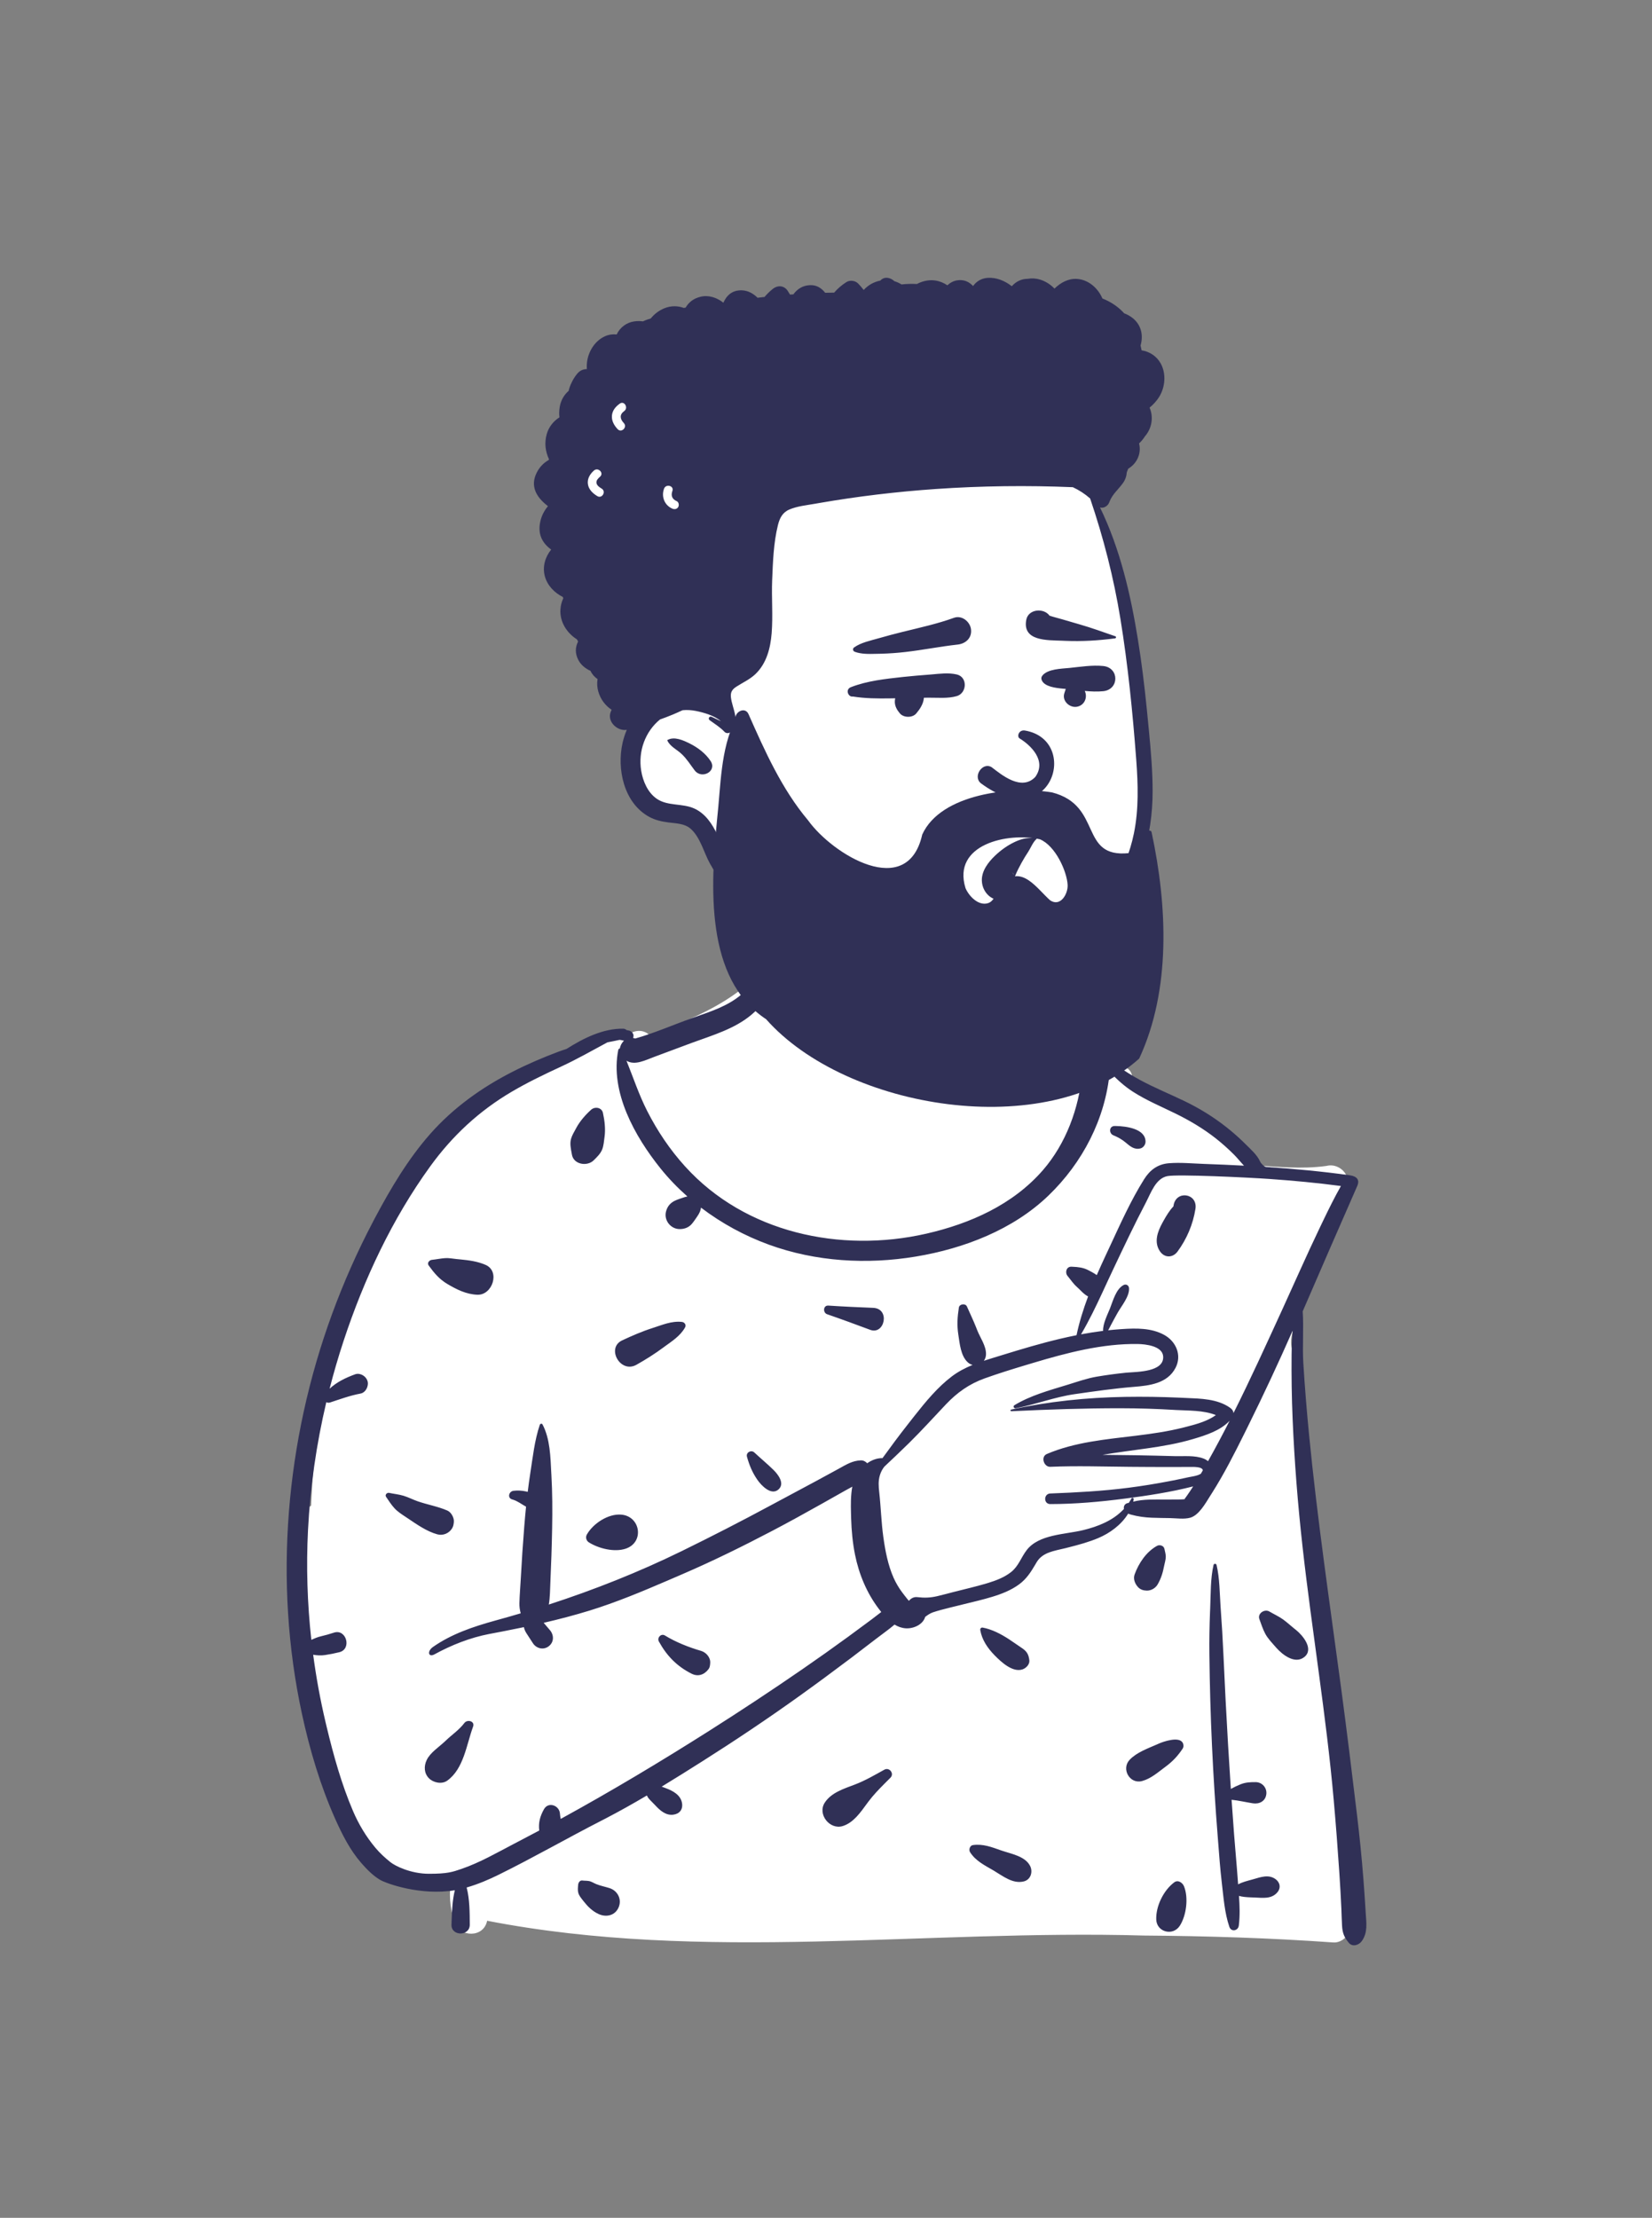
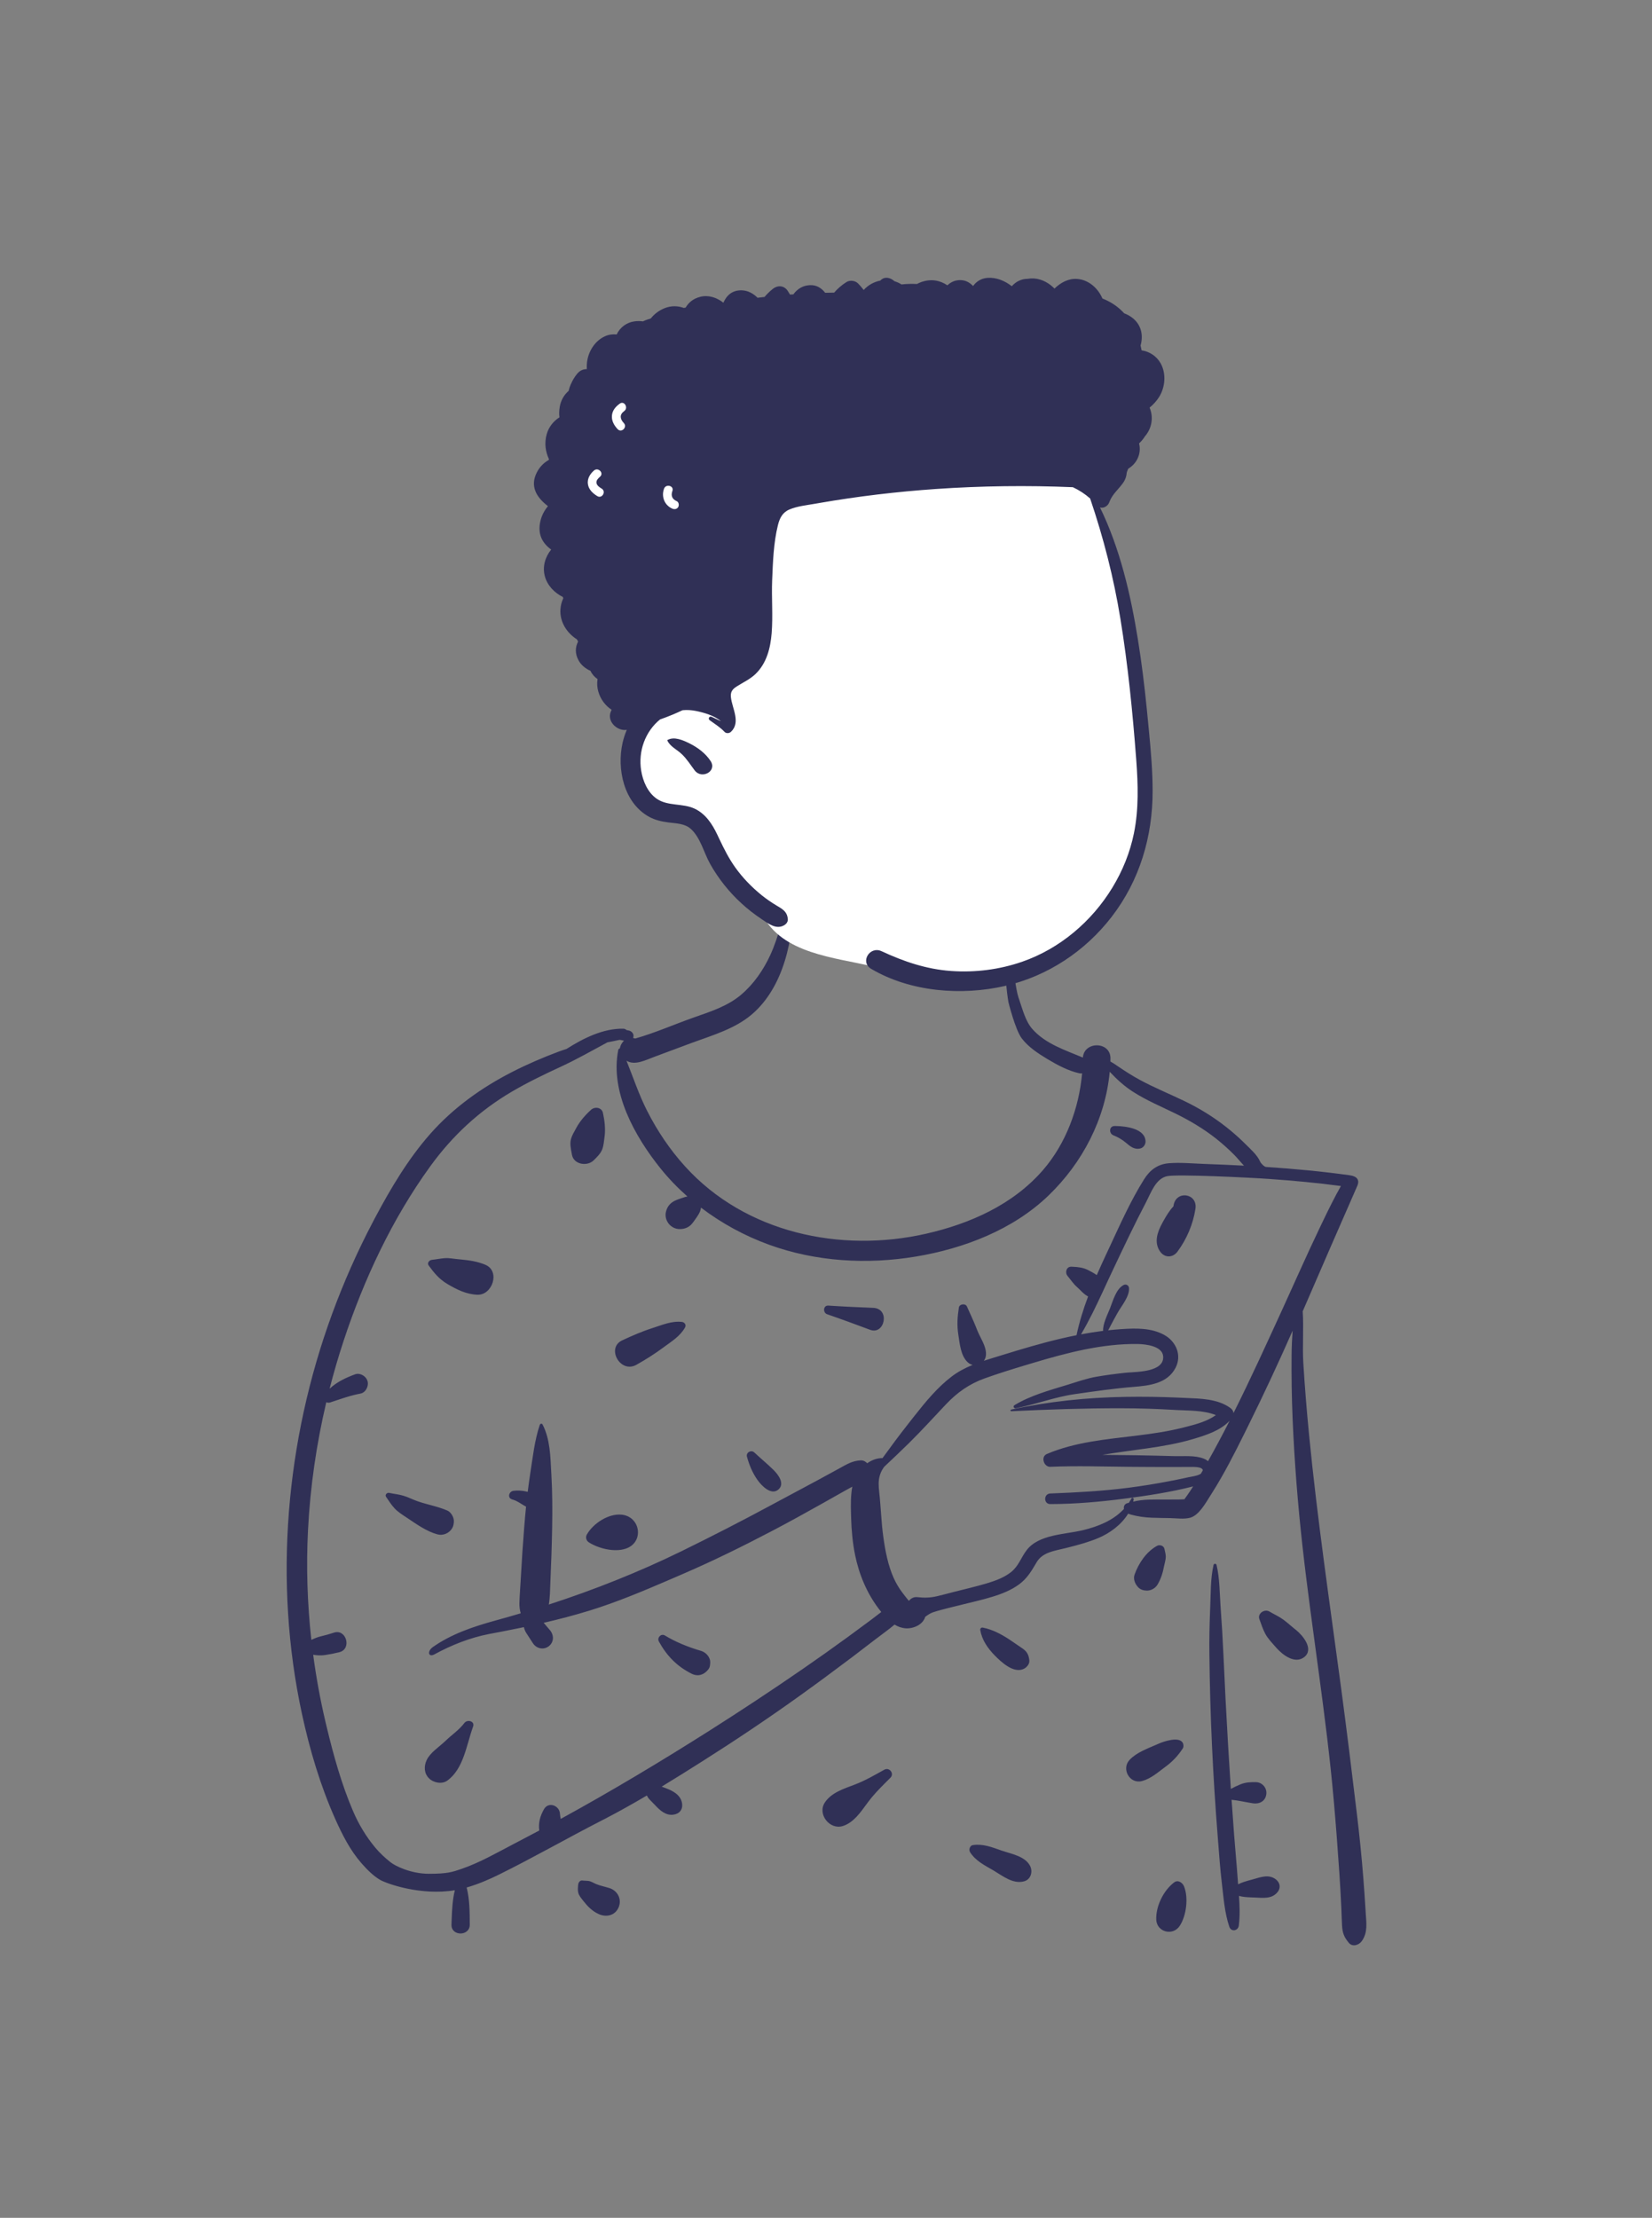
<svg xmlns="http://www.w3.org/2000/svg" width="149" height="200" viewBox="0 0 149 200" fill="none">
  <rect x="0" y="0" width="149" height="200" fill="#808080" stroke="none" />
-   <path fill-rule="evenodd" clip-rule="evenodd" d="M116.586 121.843C116.177 120.717 116.775 119.595 117.107 118.506C118.286 114.73 119.573 110.954 121.394 107.433C122.085 106.256 120.949 104.811 119.634 105.143C117.383 105.458 115.06 105.207 112.806 105.067C111.98 102.933 109.779 102.047 108.046 100.818C106.08 99.59 104.167 98.18 102.123 97.104C102.009 96.087 100.777 95.835 100.022 96.562C97.953 95.274 95.47 95.513 93.25 94.669C91.564 91.942 91.438 89.075 90.991 86.445C90.796 85.298 91.003 84.192 90.22 83.169C87.589 79.467 77.193 77.862 73.36 80.056C71.297 78.769 71.247 81.1 70.919 82.539C70.555 83.259 70.358 84.074 70.419 84.933C68.203 89.564 63.132 91.658 58.592 93.353C58.022 92.805 57.208 92.874 56.666 93.328C52.73 94.184 48.91 95.688 45.612 98.038C41.866 99.134 39.227 102.182 37.319 105.451C37.109 105.795 37.06 106.146 37.121 106.469C31.254 115.073 28.454 125.373 28.061 135.775C24.288 138.041 29.854 158.39 31.15 162.615C31.151 162.614 31.152 162.614 31.154 162.613C31.994 164.102 32.949 168.351 35.053 168.022C36.496 169.655 38.795 169.334 40.754 169.459C40.435 170.683 40.592 172.084 40.971 173.293C41.42 174.732 43.624 174.782 43.936 173.212C63.438 177.002 83.449 173.978 103.17 174.546C108.872 174.587 114.574 174.764 120.262 175.17C121.064 175.227 121.876 174.408 121.821 173.611C120.598 160.594 119.449 143.471 118.082 130.582C117.757 127.642 117.501 124.671 116.586 121.843Z" fill="white" />
  <path fill-rule="evenodd" clip-rule="evenodd" d="M71.241 80.859C71.297 80.706 71.525 80.727 71.53 80.898C71.619 84.558 70.709 89.03 67.781 91.503C66.278 92.772 64.291 93.353 62.467 94.02L62.261 94.096L59.038 95.297C58.182 95.616 57.26 96.106 56.505 95.656C57.116 97.172 57.629 98.729 58.373 100.19C59.3 102.009 60.42 103.674 61.791 105.187C67.222 111.183 75.817 113.012 83.531 111.255C87.503 110.35 91.368 108.635 94.078 105.508C96.137 103.132 97.32 99.941 97.599 96.794C97.518 96.807 97.432 96.807 97.344 96.787C96.368 96.574 95.383 96.051 94.525 95.538L94.442 95.488C93.615 94.991 92.754 94.421 92.161 93.647C91.572 92.879 90.954 90.375 90.954 90.375C90.786 89.433 90.628 87.559 90.655 86.607C90.657 86.517 91.056 86.464 91.098 86.558C91.466 87.366 91.585 89.14 91.869 89.981L91.927 90.148C92.23 91.027 92.49 92.095 93.118 92.805C94.299 94.138 96.08 94.702 97.669 95.371C97.783 93.864 100.188 93.899 100.157 95.47C100.156 95.555 100.152 95.64 100.149 95.725C100.339 95.829 100.521 95.948 100.691 96.064L100.858 96.177C101.488 96.605 102.122 97.013 102.793 97.376C104.091 98.08 105.465 98.638 106.794 99.277C108.14 99.923 109.398 100.693 110.573 101.615C111.125 102.048 111.654 102.509 112.156 102.998L112.292 103.133C112.77 103.609 113.391 104.141 113.664 104.766C113.723 104.904 114.024 105.225 114.187 105.235C116.714 105.401 119.236 105.635 121.747 105.986C122.397 106.077 122.654 106.412 122.414 106.954C121.588 108.817 118.355 116.256 117.495 118.253C117.596 119.719 117.46 121.446 117.551 122.913C117.683 125.054 117.856 127.194 118.064 129.329C118.807 136.966 119.934 144.566 120.952 152.169C121.462 155.974 121.927 159.785 122.385 163.597C122.617 165.524 122.814 167.451 122.965 169.386C123.028 170.192 123.085 170.999 123.135 171.806L123.179 172.522C123.239 173.422 123.377 174.282 122.819 175.056C122.567 175.406 121.99 175.604 121.657 175.206C121.24 174.704 121.085 174.33 121.045 173.672C121.014 173.169 121.007 172.663 120.984 172.159C120.935 171.066 120.872 169.974 120.799 168.882C120.654 166.7 120.488 164.519 120.294 162.34C119.62 154.701 118.336 147.119 117.483 139.5C117.052 135.658 116.747 131.809 116.585 127.946C116.504 126.017 116.475 124.088 116.493 122.158C116.501 121.436 116.535 120.718 116.585 120.002C115.305 122.909 113.961 125.788 112.555 128.629L112.222 129.301C111.33 131.096 110.415 132.898 109.345 134.591L109.161 134.88C108.727 135.567 108.135 136.651 107.343 136.868C106.793 137.019 106.119 136.913 105.554 136.902C104.993 136.892 104.432 136.889 103.872 136.866C103.243 136.841 102.644 136.759 102.036 136.595C101.936 136.567 101.84 136.538 101.753 136.5C101.141 137.502 100.102 138.265 99.039 138.709C98.187 139.066 97.295 139.309 96.401 139.535L96.085 139.615C95.127 139.854 94.031 139.967 93.491 140.893L93.365 141.108C92.963 141.79 92.578 142.39 91.912 142.88C91.197 143.407 90.349 143.738 89.504 143.996C88.639 144.261 87.754 144.462 86.875 144.679L86.636 144.739C86.056 144.884 85.471 145.017 84.895 145.175C84.649 145.243 84.399 145.312 84.157 145.395C83.875 145.492 83.67 145.643 83.447 145.808C83.246 146.509 82.39 146.888 81.686 146.84C81.317 146.814 80.985 146.689 80.683 146.505C80.157 146.953 79.577 147.355 79.04 147.771C78.288 148.353 77.533 148.93 76.774 149.503C75.209 150.683 73.632 151.847 72.039 152.989C69.211 155.015 66.322 156.948 63.383 158.81C62.158 159.586 60.925 160.361 59.679 161.117L59.812 161.167L60.076 161.267C60.699 161.5 61.393 161.875 61.514 162.603C61.61 163.18 61.288 163.577 60.718 163.648C60.042 163.732 59.515 163.253 59.094 162.796C58.908 162.595 58.7 162.408 58.521 162.201C58.449 162.116 58.393 162.019 58.344 161.916C57.115 162.641 55.872 163.341 54.61 163.996L54.294 164.159C51.165 165.759 48.119 167.514 44.963 169.069C44.139 169.475 43.136 169.914 42.089 170.213C42.367 171.29 42.363 172.472 42.37 173.564C42.376 174.629 40.685 174.624 40.721 173.564L40.738 173.053C40.769 172.192 40.819 171.298 41.023 170.461C37.94 170.972 34.861 169.861 34.287 169.527C33.654 169.159 33.08 168.57 32.602 168.024C31.579 166.854 30.869 165.451 30.239 164.041C28.89 161.02 27.934 157.79 27.235 154.561C24.658 142.654 25.767 129.91 29.951 118.496C30.996 115.645 32.23 112.856 33.645 110.168L33.82 109.835C35.232 107.177 36.8 104.53 38.793 102.267C40.868 99.911 43.428 98.079 46.216 96.657C47.576 95.963 48.976 95.361 50.406 94.828C50.636 94.742 50.867 94.666 51.099 94.592C52.59 93.641 54.4 92.732 56.209 92.767C56.333 92.77 56.432 92.817 56.506 92.887C56.594 92.902 56.681 92.921 56.768 92.946C56.961 93.002 57.165 93.214 57.137 93.431L57.128 93.503C57.123 93.538 57.116 93.572 57.105 93.606C57.17 93.616 57.233 93.631 57.296 93.652C59.027 93.163 60.731 92.414 62.421 91.811L62.806 91.675C64.222 91.179 65.674 90.693 66.835 89.711C67.99 88.734 68.858 87.468 69.486 86.1C70.259 84.415 70.606 82.59 71.241 80.859ZM105.912 169.746C106.256 169.492 106.661 169.787 106.789 170.103C107.211 171.14 107.002 172.751 106.409 173.667C105.793 174.617 104.32 174.242 104.285 173.091C104.248 171.892 104.944 170.467 105.912 169.746ZM109.454 141.124C109.485 140.99 109.694 140.991 109.725 141.124C110.011 142.341 110.004 143.651 110.088 144.898L110.098 145.036C110.198 146.411 110.283 147.79 110.343 149.167C110.462 151.878 110.603 154.588 110.761 157.297C110.84 158.64 110.924 159.983 111.014 161.325C111.296 161.168 111.585 161.03 111.886 160.909C112.336 160.727 112.774 160.706 113.258 160.711C113.847 160.717 114.291 161.235 114.212 161.812C114.128 162.442 113.574 162.711 112.999 162.621C112.363 162.521 111.724 162.367 111.081 162.303C111.153 163.341 111.227 164.379 111.306 165.416C111.409 166.789 111.545 168.16 111.64 169.534C111.649 169.665 111.659 169.796 111.669 169.928C112.052 169.729 112.459 169.626 112.92 169.501L113.04 169.467C113.71 169.275 114.426 169.009 115.046 169.459C115.462 169.762 115.546 170.26 115.201 170.659C114.677 171.266 113.903 171.148 113.18 171.117L112.791 171.103C112.425 171.088 112.087 171.065 111.748 170.972C111.811 171.867 111.843 172.766 111.733 173.648C111.674 174.124 111.047 174.249 110.881 173.763C110.448 172.492 110.358 171.122 110.199 169.791C110.051 168.548 109.961 167.296 109.864 166.048L109.835 165.673C109.616 162.927 109.441 160.179 109.314 157.426C109.186 154.674 109.11 151.922 109.079 149.167C109.065 147.917 109.086 146.662 109.135 145.411L109.151 145.036C109.207 143.75 109.167 142.385 109.454 141.124ZM52.148 169.95C52.165 169.774 52.305 169.555 52.515 169.582C52.708 169.608 52.906 169.595 53.097 169.627C53.349 169.669 53.552 169.818 53.786 169.911C54.166 170.064 54.581 170.143 54.972 170.267C55.705 170.501 56.104 171.272 55.801 171.993C55.482 172.751 54.68 172.923 53.987 172.605C53.441 172.354 53.033 171.954 52.666 171.49L52.562 171.358C52.404 171.159 52.224 170.937 52.158 170.696C52.093 170.461 52.125 170.188 52.148 169.95ZM87.75 166.388C88.663 166.259 89.443 166.571 90.287 166.866L90.356 166.889C91.216 167.186 92.469 167.392 92.91 168.272C93.176 168.803 92.969 169.507 92.344 169.664C91.353 169.912 90.465 169.188 89.646 168.701L89.603 168.675C88.812 168.212 87.996 167.822 87.491 167.024C87.357 166.811 87.474 166.427 87.75 166.388ZM55.888 93.773C55.522 93.855 55.157 93.927 54.791 93.996C53.402 94.742 52.053 95.515 50.618 96.179C49.096 96.883 47.58 97.611 46.134 98.463C43.213 100.184 40.805 102.422 38.815 105.166C35.378 109.905 32.821 115.37 30.991 120.916C30.521 122.34 30.1 123.781 29.728 125.233C30.386 124.625 31.165 124.251 32.039 123.93C32.409 123.794 32.87 124.024 33.058 124.345C33.142 124.488 33.19 124.631 33.181 124.8C33.162 125.173 32.919 125.596 32.519 125.671C31.585 125.843 30.678 126.177 29.778 126.472C29.641 126.517 29.524 126.5 29.43 126.448C28.537 130.233 27.978 134.097 27.78 137.984C27.613 141.275 27.716 144.592 28.08 147.878C28.36 147.752 28.634 147.634 28.941 147.562C29.339 147.47 29.731 147.357 30.119 147.23C31.24 146.862 31.751 148.713 30.606 148.995C30.18 149.1 29.75 149.187 29.316 149.251C28.938 149.307 28.603 149.282 28.246 149.224C28.518 151.274 28.891 153.309 29.365 155.316L29.47 155.755C30.086 158.317 30.805 160.904 31.843 163.326C32.353 164.514 33.027 165.642 33.86 166.633C34.27 167.12 34.724 167.537 35.219 167.933C35.631 168.262 37.033 168.976 38.693 168.976C40.353 168.976 40.803 168.819 41.64 168.531C43.297 167.961 44.869 167.05 46.423 166.239L46.583 166.156C47.27 165.8 47.955 165.44 48.637 165.075C48.551 164.379 48.702 163.795 49.064 163.152C49.456 162.456 50.427 162.803 50.499 163.514L50.502 163.541C50.513 163.701 50.539 163.865 50.573 164.028C55.136 161.527 59.603 158.851 63.998 156.063C66.83 154.267 69.631 152.417 72.391 150.514C73.771 149.562 75.139 148.593 76.493 147.605C77.203 147.088 77.909 146.566 78.612 146.04C78.904 145.821 79.192 145.591 79.485 145.371C79.414 145.281 79.344 145.192 79.277 145.104C78.181 143.669 77.47 141.958 77.116 140.193C76.903 139.129 76.799 138.023 76.767 136.937L76.754 136.465C76.732 135.67 76.727 134.837 76.873 134.067C76.674 134.177 76.47 134.284 76.267 134.399C75.538 134.812 74.809 135.224 74.078 135.634C72.616 136.454 71.149 137.266 69.663 138.045C67.009 139.435 64.33 140.758 61.578 141.944L60.239 142.522C57.914 143.522 55.571 144.503 53.155 145.247C51.792 145.666 50.419 146.024 49.036 146.344L49.595 147C49.975 147.444 49.981 148.081 49.497 148.455C49.02 148.823 48.381 148.669 48.064 148.182L47.486 147.292C47.362 147.101 47.292 146.923 47.252 146.735C46.615 146.869 45.977 146.996 45.337 147.121L44.126 147.351C42.398 147.685 40.722 148.346 39.178 149.192C38.641 149.485 38.491 148.914 39.06 148.516C40.724 147.353 42.664 146.695 44.667 146.142L44.765 146.115C45.5 145.914 46.233 145.704 46.965 145.487C46.884 145.195 46.838 144.893 46.847 144.56C46.868 143.817 46.933 143.073 46.973 142.331C47.055 140.774 47.161 139.223 47.285 137.669C47.332 137.071 47.385 136.47 47.446 135.871C47.054 135.66 46.715 135.38 46.278 135.243L46.204 135.222C45.736 135.095 45.894 134.492 46.31 134.44C46.686 134.394 47.061 134.416 47.432 134.495C47.489 134.508 47.544 134.522 47.596 134.537C47.664 133.982 47.74 133.428 47.825 132.877C48.053 131.421 48.214 129.887 48.687 128.488C48.722 128.385 48.876 128.348 48.933 128.456C49.621 129.767 49.645 131.374 49.722 132.832L49.732 133.006C49.823 134.598 49.829 136.204 49.799 137.798C49.769 139.44 49.713 141.079 49.639 142.719C49.609 143.38 49.611 144.066 49.498 144.698C53.594 143.366 57.618 141.771 61.474 139.883C64.195 138.551 66.892 137.166 69.558 135.729C70.894 135.009 72.236 134.301 73.571 133.579C74.038 133.325 74.506 133.071 74.973 132.817L75.673 132.435C76.328 132.077 76.875 131.721 77.639 131.696C77.867 131.688 78.07 131.795 78.215 131.956C78.626 131.665 79.1 131.487 79.597 131.491C80.347 130.456 81.107 129.429 81.898 128.425L82.482 127.681C83.494 126.398 84.565 125.096 85.854 124.119C86.43 123.684 87.063 123.357 87.723 123.087C87.567 123.049 87.415 122.973 87.28 122.847C86.649 122.262 86.562 121.175 86.435 120.359C86.302 119.513 86.353 118.756 86.484 117.913C86.535 117.584 87.078 117.516 87.21 117.817C87.49 118.452 87.785 119.061 88.04 119.703L88.114 119.896C88.387 120.619 88.968 121.379 88.93 122.164C88.919 122.379 88.847 122.566 88.736 122.716C89.29 122.532 89.853 122.368 90.406 122.196C92.147 121.658 93.896 121.135 95.672 120.717C96.144 120.606 96.619 120.503 97.096 120.408C97.346 119.222 97.71 118.057 98.139 116.913C97.733 116.704 97.47 116.355 97.12 116.045C96.792 115.754 96.567 115.4 96.288 115.066C96.033 114.762 96.176 114.213 96.633 114.23L96.763 114.236C97.236 114.258 97.695 114.307 98.125 114.528L98.278 114.607C98.488 114.716 98.717 114.841 98.922 114.988C99.189 114.373 99.467 113.763 99.749 113.159L100.114 112.379C101.059 110.347 102.002 108.238 103.19 106.347C103.718 105.506 104.42 104.98 105.428 104.9C106.467 104.816 107.546 104.924 108.586 104.961C109.792 105.004 110.997 105.055 112.201 105.119C111.892 104.795 111.611 104.435 111.301 104.125C110.786 103.61 110.243 103.122 109.671 102.671C108.54 101.779 107.296 101.043 106.004 100.41C104.712 99.777 103.383 99.224 102.17 98.442C101.402 97.947 100.716 97.324 100.09 96.65C99.696 100.901 97.644 104.851 94.561 107.819C91.359 110.901 86.933 112.595 82.604 113.315C78.188 114.05 73.58 113.78 69.356 112.245C67.177 111.453 65.088 110.322 63.225 108.903C63.205 109.026 63.18 109.148 63.132 109.263C63.067 109.417 62.988 109.548 62.896 109.684L62.734 109.921C62.632 110.071 62.527 110.219 62.411 110.357C62.13 110.693 61.731 110.84 61.301 110.838C60.478 110.835 59.855 110.028 60.076 109.23C60.216 108.729 60.513 108.427 60.978 108.23C61.125 108.168 61.275 108.116 61.425 108.065L61.538 108.027C61.691 107.974 61.842 107.925 61.998 107.896C61.116 107.117 60.298 106.27 59.565 105.356C57.266 102.49 54.998 98.475 55.767 94.669C55.78 94.603 55.839 94.562 55.903 94.551C55.947 94.284 56.089 94.026 56.284 93.852C56.153 93.817 56.021 93.791 55.888 93.773ZM79.759 159.591C80.214 159.337 80.684 159.939 80.314 160.311L79.762 160.864C79.249 161.379 78.75 161.9 78.311 162.487L78.205 162.631C77.612 163.437 76.981 164.371 76.01 164.672C74.836 165.037 73.708 163.606 74.388 162.561C74.982 161.648 76.125 161.304 77.111 160.926C78.044 160.569 78.886 160.075 79.759 159.591ZM41.887 155.376C42.154 155.026 42.852 155.211 42.669 155.706C42.075 157.316 41.833 159.511 40.334 160.58C39.851 160.925 39.091 160.767 38.693 160.369C38.241 159.916 38.222 159.279 38.481 158.727C38.797 158.053 39.573 157.564 40.117 157.051L40.166 157.005C40.751 156.436 41.384 156.034 41.887 155.376ZM104.535 157.229C105.012 157.023 106.257 156.623 106.625 157.096C106.643 157.114 106.657 157.133 106.669 157.154C106.76 157.311 106.773 157.533 106.669 157.689C106.24 158.335 105.792 158.817 105.181 159.277L105.113 159.328C104.448 159.817 103.823 160.391 103.012 160.612C101.889 160.918 101.104 159.511 101.893 158.69C102.529 158.028 103.499 157.684 104.341 157.315L104.535 157.229ZM59.428 148.032C59.239 147.692 59.623 147.275 59.971 147.487C60.963 148.094 62.118 148.549 63.232 148.875C63.683 149.008 64.09 149.465 64.056 149.958L64.051 150.033C64.038 150.208 64.014 150.38 63.903 150.525C63.515 151.033 62.96 151.229 62.367 150.928C61.046 150.258 60.142 149.324 59.428 148.032ZM88.415 147.003C88.391 146.86 88.496 146.75 88.641 146.777C89.479 146.936 90.253 147.341 90.973 147.806C91.359 148.056 91.731 148.33 92.116 148.582C92.592 148.894 92.77 149.151 92.84 149.722C92.886 150.1 92.535 150.444 92.212 150.548C91.332 150.832 90.324 149.901 89.728 149.296L89.701 149.268C89.078 148.632 88.563 147.88 88.415 147.003ZM113.589 146.014C113.398 145.498 114.056 145.071 114.487 145.324C114.892 145.562 115.332 145.76 115.715 146.033C116.066 146.285 116.386 146.583 116.723 146.856L116.89 146.987C117.509 147.485 118.528 148.714 117.645 149.427C116.804 150.106 115.688 149.239 115.123 148.605L115.085 148.561C114.759 148.185 114.359 147.777 114.123 147.339C113.901 146.926 113.751 146.453 113.589 146.014ZM105.293 106.061C104.24 106.265 103.81 107.566 103.367 108.414C102.319 110.415 101.356 112.453 100.39 114.494C100.091 115.121 99.802 115.754 99.509 116.385C99.491 116.435 99.469 116.483 99.441 116.532C98.842 117.822 98.225 119.104 97.504 120.33C98.164 120.206 98.827 120.1 99.493 120.017C99.46 119.39 99.889 118.551 100.101 118.022L100.119 117.978C100.384 117.301 100.662 116.235 101.343 115.883C101.57 115.767 101.814 115.913 101.831 116.164C101.883 116.909 101.154 117.761 100.798 118.393C100.583 118.776 100.373 119.16 100.169 119.548C100.092 119.694 100.028 119.837 99.949 119.965C100.293 119.927 100.636 119.895 100.981 119.871L101.206 119.855C102.485 119.771 103.842 119.746 104.997 120.377C106.069 120.962 106.617 122.211 106.028 123.348C105.294 124.764 103.68 124.952 102.259 125.067C100.485 125.21 98.707 125.468 96.946 125.721C95.124 125.981 93.409 126.653 91.614 126.998C91.447 127.03 91.343 126.812 91.496 126.719C92.912 125.856 94.633 125.382 96.215 124.899L96.344 124.86C97.203 124.596 98.041 124.295 98.93 124.145C99.791 124 100.659 123.882 101.528 123.793L101.613 123.785C102.57 123.704 105.013 123.732 104.91 122.314C104.841 121.375 103.317 121.213 102.62 121.202C99.428 121.151 96.214 121.998 93.181 122.906L92.504 123.109C91.262 123.483 90.018 123.868 88.799 124.306C87.418 124.803 86.33 125.577 85.324 126.637C84.209 127.812 83.128 129.013 81.972 130.149C81.242 130.865 80.503 131.568 79.759 132.265C79.59 132.483 79.456 132.72 79.362 133.027C79.205 133.547 79.241 134.03 79.301 134.564C79.451 135.911 79.484 137.272 79.672 138.616C79.846 139.861 80.09 141.151 80.606 142.305C80.811 142.763 81.077 143.211 81.38 143.613L81.625 143.931C81.731 144.069 81.851 144.221 81.976 144.363C82.16 144.138 82.426 143.992 82.735 144.029C83.392 144.106 83.909 144.088 84.553 143.937C85.052 143.82 85.548 143.683 86.044 143.556C87.02 143.308 88.004 143.081 88.969 142.795L89.135 142.745C89.855 142.524 90.575 142.248 91.174 141.783C91.869 141.243 92.083 140.464 92.599 139.791C93.699 138.352 96.077 138.382 97.687 137.988C99.056 137.654 100.372 137.125 101.319 136.132L101.374 136.073C101.332 135.896 101.4 135.696 101.565 135.604L101.601 135.584C101.665 135.548 101.734 135.533 101.802 135.535C101.89 135.406 101.975 135.272 102.052 135.13C102.115 135.013 102.273 135.1 102.252 135.215C102.24 135.284 102.223 135.351 102.207 135.419C103.124 135.183 104.132 135.228 105.062 135.229L106.271 135.224C106.48 135.222 106.792 135.211 106.82 135.198L106.848 135.186C106.923 135.153 106.817 135.207 106.869 135.137C106.927 135.06 106.984 134.982 107.04 134.904C107.241 134.623 107.43 134.334 107.615 134.043C105.592 134.559 103.495 134.88 101.429 135.147C99.212 135.435 96.965 135.634 94.729 135.636C94.112 135.637 94.118 134.706 94.729 134.682C97.097 134.592 99.454 134.466 101.806 134.162C103.023 134.005 104.235 133.808 105.439 133.577C105.904 133.488 106.368 133.395 106.831 133.295L107.178 133.219C107.396 133.171 108.011 133.101 108.311 132.9C108.37 132.799 108.428 132.698 108.487 132.596C108.458 132.241 107.555 132.288 107.343 132.288C106.743 132.287 106.142 132.292 105.541 132.293C104.34 132.296 103.139 132.286 101.937 132.277C99.537 132.257 97.128 132.173 94.73 132.276C94.147 132.301 93.842 131.367 94.417 131.121C96.957 130.036 99.777 129.8 102.49 129.467C103.916 129.292 105.343 129.089 106.737 128.734L107.082 128.646C107.958 128.422 108.925 128.148 109.663 127.613C108.554 127.164 107.176 127.216 106.027 127.152L105.939 127.146C104.33 127.048 102.718 126.997 101.106 126.995C97.807 126.99 94.507 127.107 91.212 127.264C91.13 127.267 91.112 127.137 91.193 127.119C94.58 126.38 98.022 126.024 101.488 125.969C103.101 125.943 104.717 125.966 106.329 126.038L106.921 126.065C108.296 126.124 109.822 126.14 110.972 126.971C111.148 127.098 111.24 127.259 111.254 127.43C112.798 124.354 114.222 121.213 115.653 118.093C116.765 115.666 117.836 113.22 118.989 110.813L119.362 110.034C119.862 108.995 120.374 107.956 120.943 106.954C118.817 106.67 116.679 106.472 114.54 106.321C112.591 106.183 106.231 105.879 105.293 106.061ZM104.352 139.406C104.594 139.271 104.966 139.381 105.025 139.68C105.07 139.903 105.146 140.15 105.146 140.378C105.146 140.651 105.048 140.948 104.996 141.214C104.877 141.829 104.73 142.327 104.417 142.874C104.222 143.216 103.828 143.449 103.431 143.44C103.118 143.432 102.84 143.348 102.625 143.105C102.367 142.814 102.19 142.386 102.331 141.994C102.702 140.967 103.383 139.945 104.352 139.406ZM52.931 138.382C53.498 137.388 54.843 136.5 56.016 136.587C57.778 136.719 58.138 139.093 56.432 139.659C55.412 139.998 54.009 139.65 53.117 139.093C52.877 138.943 52.788 138.631 52.931 138.382ZM34.822 134.986C34.693 134.799 34.906 134.585 35.098 134.627C35.524 134.72 35.983 134.761 36.4 134.888C36.827 135.018 37.24 135.233 37.663 135.382C38.55 135.692 39.496 135.848 40.354 136.223C40.697 136.373 40.967 136.87 40.935 137.236L40.927 137.322C40.908 137.503 40.876 137.662 40.775 137.828C40.502 138.274 39.961 138.504 39.451 138.367C38.504 138.113 37.578 137.459 36.771 136.916L36.622 136.817C36.269 136.584 35.89 136.341 35.606 136.042C35.309 135.73 35.065 135.34 34.822 134.986ZM67.372 131.371C67.263 130.978 67.752 130.719 68.036 130.984C68.605 131.514 69.2 132.006 69.757 132.55L69.794 132.587C70.193 132.988 70.774 133.761 70.255 134.279C69.59 134.945 68.664 133.958 68.307 133.443C67.856 132.791 67.584 132.133 67.372 131.371ZM110.904 128.124C110.061 129.018 108.761 129.429 107.615 129.77C106.258 130.174 104.86 130.414 103.46 130.613C102.107 130.804 100.765 130.975 99.433 131.196C100.441 131.208 101.448 131.216 102.452 131.233C103.611 131.254 104.769 131.28 105.927 131.313C106.771 131.338 107.761 131.222 108.562 131.536C108.707 131.592 108.842 131.671 108.96 131.766C109.633 130.567 110.28 129.351 110.904 128.124ZM58.852 119.763C59.733 119.482 60.561 119.111 61.495 119.208C61.743 119.233 61.92 119.474 61.785 119.713C61.343 120.492 60.623 120.932 59.915 121.453L59.852 121.5C59.077 122.076 58.244 122.602 57.401 123.075C55.95 123.89 54.649 121.558 56.115 120.874C56.997 120.462 57.923 120.058 58.852 119.763ZM74.71 117.737C76.057 117.826 77.404 117.887 78.753 117.941C80.316 118.004 79.791 120.41 78.485 119.923C77.196 119.442 75.906 118.967 74.604 118.518C74.208 118.382 74.24 117.73 74.685 117.737L74.71 117.737ZM40.147 113.457C40.496 113.433 40.849 113.509 41.199 113.543L41.571 113.579C42.338 113.655 43.057 113.75 43.789 114.062C45.139 114.638 44.414 116.809 43.059 116.759C42.057 116.722 41.2 116.292 40.355 115.792C39.615 115.353 39.162 114.805 38.662 114.117C38.497 113.89 38.727 113.635 38.953 113.612C39.349 113.571 39.75 113.485 40.147 113.457ZM107.82 109.024C107.597 110.418 107.043 111.725 106.207 112.863C105.787 113.435 105.05 113.456 104.634 112.863C104.045 112.024 104.408 111.061 104.851 110.255L104.983 110.019C105.181 109.665 105.486 109.149 105.835 108.792L105.841 108.756C106.027 107.295 108.051 107.587 107.82 109.024ZM53.317 100.074C53.653 99.771 54.271 99.862 54.38 100.355C54.533 101.045 54.626 101.822 54.526 102.522C54.472 102.902 54.451 103.328 54.302 103.682C54.142 104.062 53.833 104.354 53.542 104.641C52.962 105.211 51.739 105.023 51.583 104.123L51.564 104.013C51.485 103.587 51.385 103.132 51.501 102.711C51.589 102.392 51.784 102.067 51.946 101.772L51.98 101.709C52.303 101.106 52.808 100.532 53.317 100.074ZM100.538 101.542L100.659 101.543C101.597 101.562 103.311 101.79 103.32 102.949C103.322 103.222 103.12 103.505 102.849 103.568C102.289 103.698 101.927 103.367 101.527 103.032C101.2 102.758 100.819 102.54 100.424 102.383C99.996 102.213 100.025 101.541 100.538 101.542Z" fill="#303056" />
  <path fill-rule="evenodd" clip-rule="evenodd" d="M102.157 56.368C101.673 52.504 100.153 48.401 98.553 44.798C94.957 37.181 86.725 36.132 79.344 34.562C72.062 33.501 64.35 32.543 57.177 34.66C53.145 35.648 51.569 40.452 52.206 44.244C52.569 46.606 53.644 48.842 54.561 51.032C56.383 55.528 57.539 60.342 57.541 65.211C57.416 68.392 56.967 72.023 60.621 73.371C64.099 75.101 64.393 79.791 68.748 82.452C70.508 86.02 75.305 86.334 78.757 87.162C80.939 87.579 83.145 87.887 85.358 88.086C91.765 88.907 96.889 87.05 100.243 81.34C102.488 77.866 104.159 73.854 103.746 69.642C103.335 65.208 102.65 60.797 102.157 56.368Z" fill="white" />
  <path fill-rule="evenodd" clip-rule="evenodd" d="M79.4 25.304C79.765 24.89 80.329 25.032 80.671 25.36C80.893 25.425 81.109 25.523 81.313 25.652C81.773 25.593 82.256 25.593 82.707 25.61C82.817 25.548 82.935 25.494 83.062 25.447C83.975 25.113 84.783 25.282 85.45 25.729C85.772 25.425 86.177 25.235 86.694 25.263C87.157 25.289 87.486 25.507 87.769 25.794C88.05 25.387 88.505 25.098 89.072 25.057C89.865 25.001 90.626 25.319 91.258 25.811C91.626 25.389 92.128 25.146 92.686 25.144C93.054 25.077 93.443 25.103 93.793 25.209C94.302 25.363 94.749 25.651 95.106 26.025C95.668 25.486 96.358 25.098 97.153 25.154C98.182 25.229 99.035 25.985 99.431 26.917C100.128 27.196 100.771 27.594 101.308 28.162C101.336 28.191 101.364 28.223 101.393 28.254C101.682 28.361 101.955 28.512 102.195 28.712C102.955 29.345 103.125 30.261 102.873 31.158C102.908 31.302 102.938 31.448 102.965 31.594C103.678 31.702 104.325 32.113 104.692 32.782C105.196 33.701 105.096 34.911 104.551 35.788C104.317 36.166 104.02 36.483 103.685 36.761C104.063 37.62 103.882 38.644 103.273 39.338C103.125 39.578 102.942 39.794 102.737 39.989C102.964 40.877 102.561 41.793 101.757 42.267L101.689 42.439C101.677 42.468 101.665 42.496 101.654 42.524C101.644 42.561 101.634 42.596 101.623 42.632C101.604 42.947 101.5 43.256 101.294 43.547C100.873 44.144 100.351 44.533 100.074 45.23L100.046 45.303C99.927 45.632 99.543 45.865 99.215 45.763C101.034 49.5 101.988 53.657 102.642 57.732C102.969 59.765 103.22 61.805 103.425 63.852L103.625 65.891C103.801 67.704 103.958 69.522 103.959 71.341C103.962 75.454 102.786 79.411 100.261 82.684C97.873 85.779 94.494 88.022 90.677 88.905C86.736 89.816 82.113 89.457 78.578 87.372C77.536 86.759 78.449 85.284 79.51 85.778C81.517 86.712 83.556 87.406 85.781 87.562C87.95 87.714 90.124 87.442 92.18 86.733C95.583 85.557 98.478 83.096 100.339 80.029C101.256 78.519 101.92 76.879 102.273 75.146C102.713 72.987 102.647 70.755 102.485 68.568L102.474 68.418C102.154 64.204 101.733 59.964 101.052 55.792C100.451 52.103 99.525 48.488 98.324 44.954C97.854 44.539 97.327 44.197 96.764 43.936C92.639 43.764 88.507 43.814 84.388 44.099C80.875 44.343 77.379 44.757 73.91 45.359L73.538 45.424C72.77 45.561 71.917 45.64 71.193 45.949C70.572 46.215 70.321 46.726 70.164 47.355C69.77 48.946 69.71 50.686 69.644 52.317C69.579 53.911 69.726 55.518 69.598 57.107C69.49 58.437 69.15 59.797 68.165 60.759C67.65 61.263 67.016 61.538 66.422 61.92C66.037 62.166 65.874 62.421 65.924 62.878C66.03 63.877 66.835 65.136 65.931 65.992C65.772 66.142 65.497 66.162 65.34 65.992C64.967 65.586 64.453 65.277 64.01 64.949C63.825 64.814 63.979 64.55 64.189 64.644C64.465 64.768 64.747 64.914 65.035 65.042C64.399 64.518 63.494 64.26 62.74 64.108C62.361 64.032 61.961 64.01 61.566 64.046C61.274 64.185 60.975 64.314 60.677 64.441C60.297 64.6 59.914 64.744 59.528 64.882C58.189 65.973 57.55 67.749 57.829 69.486C57.981 70.444 58.423 71.487 59.257 72.047C60.244 72.71 61.566 72.425 62.633 72.917C63.632 73.377 64.24 74.308 64.695 75.27L64.885 75.671C65.307 76.559 65.741 77.423 66.319 78.231C66.986 79.166 67.804 80.006 68.696 80.728C69.128 81.077 69.59 81.391 70.067 81.677L70.197 81.754C70.68 82.037 71.025 82.307 71.057 82.906C71.068 83.115 70.936 83.305 70.767 83.414C70.036 83.877 69.31 83.298 68.703 82.893C68.046 82.457 67.419 81.967 66.839 81.432C65.736 80.417 64.781 79.212 64.047 77.903C63.487 76.907 63.169 75.504 62.285 74.731C61.745 74.26 60.982 74.257 60.308 74.17C59.681 74.09 59.087 73.959 58.529 73.65C56.258 72.389 55.617 69.334 56.155 66.975C56.247 66.576 56.375 66.189 56.532 65.816C55.687 65.957 54.738 65.083 55.081 64.201C55.107 64.134 55.137 64.072 55.166 64.007C54.609 63.641 54.169 63.085 53.961 62.358C53.854 61.983 53.838 61.603 53.894 61.236C53.624 61.055 53.401 60.806 53.258 60.499C52.809 60.292 52.411 59.981 52.174 59.538C51.845 58.926 51.887 58.362 52.138 57.855C52.102 57.791 52.068 57.726 52.036 57.659C51.116 57.076 50.475 56.071 50.548 54.957C50.571 54.588 50.663 54.255 50.803 53.955C50.792 53.917 50.78 53.878 50.77 53.84C50 53.449 49.364 52.806 49.137 51.948C48.91 51.084 49.177 50.223 49.712 49.56C48.929 48.987 48.459 48.188 48.744 46.978C48.86 46.486 49.094 46.039 49.409 45.662C49.408 45.65 49.405 45.638 49.403 45.627L49.33 45.57C48.364 44.807 47.808 43.835 48.401 42.64C48.667 42.103 49.047 41.728 49.493 41.482L49.515 41.411C49.195 40.726 49.087 39.966 49.307 39.166C49.487 38.507 49.914 37.983 50.459 37.634C50.422 37.34 50.428 37.025 50.486 36.685C50.584 36.109 50.87 35.607 51.287 35.251C51.303 35.175 51.322 35.101 51.345 35.026C51.485 34.571 51.749 34.077 52.054 33.71C52.306 33.406 52.587 33.295 52.932 33.283C52.911 33.003 52.925 32.718 52.983 32.43C53.159 31.541 53.725 30.704 54.563 30.325C54.907 30.169 55.27 30.124 55.619 30.161C55.917 29.535 56.497 29.081 57.211 28.983C57.488 28.944 57.746 28.947 57.984 28.982C58.118 28.919 58.258 28.863 58.404 28.812C58.5 28.779 58.598 28.747 58.696 28.716C59.026 28.306 59.46 27.979 59.967 27.782C60.553 27.554 61.149 27.577 61.677 27.769L61.845 27.733C62.109 27.277 62.528 26.923 63.174 26.763C63.907 26.581 64.66 26.835 65.236 27.295C65.239 27.295 65.241 27.295 65.245 27.294C65.546 26.619 66.062 26.15 66.926 26.182C67.465 26.203 67.951 26.471 68.326 26.852C68.535 26.825 68.744 26.802 68.954 26.779C69.176 26.519 69.422 26.276 69.695 26.058C70.141 25.701 70.721 25.73 71.05 26.233C71.122 26.343 71.188 26.454 71.254 26.564L71.556 26.544C71.91 26.065 72.394 25.741 73.057 25.715C73.665 25.69 74.097 25.988 74.428 26.404C74.696 26.398 74.966 26.392 75.236 26.388C75.551 26.024 75.921 25.703 76.343 25.437C76.667 25.234 77.144 25.303 77.406 25.574C77.583 25.759 77.748 25.951 77.901 26.151C78.296 25.708 78.83 25.416 79.4 25.304ZM60.206 66.733C60.815 66.386 61.634 66.762 62.224 67.057C62.942 67.415 63.656 67.957 64.095 68.635C64.694 69.558 63.286 70.305 62.657 69.476C62.269 68.966 61.96 68.452 61.491 68.006C61.062 67.597 60.44 67.323 60.193 66.783C60.184 66.764 60.187 66.743 60.206 66.733ZM60.634 44.313L60.646 44.28C60.819 43.806 60.063 43.602 59.891 44.072C59.631 44.784 59.931 45.559 60.634 45.867C60.829 45.952 61.052 45.922 61.17 45.726C61.268 45.561 61.223 45.275 61.029 45.191C60.633 45.018 60.501 44.712 60.634 44.313ZM54.122 42.987C54.5 42.653 53.945 42.101 53.569 42.434C53.217 42.744 52.956 43.166 53.024 43.65C53.093 44.144 53.466 44.493 53.873 44.739C54.305 45.001 54.699 44.324 54.268 44.063L54.22 44.034C54.039 43.922 53.827 43.767 53.797 43.546C53.764 43.311 53.963 43.128 54.122 42.987ZM56.27 37.094L56.297 37.074C56.703 36.784 56.313 36.105 55.902 36.398C55.525 36.668 55.223 37.017 55.191 37.499C55.16 37.968 55.398 38.374 55.71 38.704C56.057 39.071 56.61 38.517 56.264 38.151C55.926 37.794 55.86 37.405 56.27 37.094Z" fill="#303056" />
-   <path fill-rule="evenodd" clip-rule="evenodd" d="M93.375 75.514C93.466 75.489 93.545 75.611 93.47 75.677C93.163 75.949 92.969 76.457 92.745 76.804C92.531 77.133 92.326 77.459 92.138 77.803C91.928 78.189 91.725 78.575 91.562 78.983L91.53 79.065C91.578 79.182 91.617 79.297 91.645 79.373L91.653 79.394C91.932 80.108 91.346 80.901 90.685 81.101C89.554 81.441 88.583 80.512 88.556 79.407C88.535 78.538 89.124 77.763 89.722 77.188C90.246 76.686 90.832 76.257 91.488 75.944C91.778 75.806 92.078 75.691 92.393 75.623C92.714 75.555 93.061 75.599 93.375 75.514ZM91.243 78.664C91.327 78.703 91.397 78.799 91.457 78.91C91.427 78.816 91.365 78.722 91.243 78.664ZM91.951 66.584C92.936 67.183 94.436 68.579 93.377 70.064C92.13 71.373 90.335 69.872 89.45 69.193C88.63 68.667 87.707 70.02 88.469 70.635C94.862 75.37 97.457 66.741 92.449 65.88C91.898 65.785 91.693 66.399 91.951 66.584ZM83.856 60.834L84.03 60.819C84.785 60.753 85.549 60.651 86.293 60.822C87.293 61.052 87.22 62.507 86.293 62.775C85.477 63.011 84.572 62.908 83.728 62.917C83.596 62.918 83.464 62.921 83.331 62.923C83.305 63.239 83.201 63.511 83.043 63.782C82.93 63.977 82.785 64.162 82.643 64.335C82.304 64.747 81.506 64.738 81.164 64.335C80.911 64.038 80.71 63.695 80.707 63.292C80.706 63.189 80.719 63.08 80.743 62.972L80.283 62.98C79.157 62.997 78.022 62.989 76.916 62.81C76.523 62.891 76.201 62.181 76.744 61.969C78.22 61.392 79.869 61.222 81.435 61.048C82.24 60.959 83.049 60.898 83.856 60.834ZM96.429 60.237L96.469 60.233C97.446 60.133 98.522 59.96 99.501 60.06C100.962 60.208 100.96 62.184 99.501 62.332C98.966 62.386 98.401 62.36 97.839 62.308C98.127 62.919 97.785 63.647 97.093 63.74C96.449 63.827 95.781 63.201 95.993 62.53L96.002 62.5C96.043 62.383 96.08 62.253 96.125 62.125L95.891 62.105C95.195 62.043 94.228 61.918 93.972 61.367C93.894 61.202 93.912 61.048 94.031 60.906C94.52 60.325 95.724 60.306 96.429 60.237ZM86.043 55.713C86.751 55.456 87.485 56.057 87.577 56.735C87.682 57.516 87.119 58.03 86.406 58.123L86.37 58.127C84.795 58.301 83.232 58.618 81.656 58.797C80.939 58.879 80.217 58.932 79.496 58.952L78.981 58.963C78.35 58.979 77.673 58.993 77.09 58.776L77.092 58.772C76.937 58.727 76.866 58.504 77.038 58.382C77.659 57.943 78.496 57.777 79.218 57.568C79.945 57.358 80.676 57.165 81.41 56.983C82.951 56.602 84.551 56.255 86.043 55.713ZM92.563 55.895C92.75 54.908 94.149 54.802 94.662 55.521C94.995 55.635 95.481 55.754 95.783 55.843C96.309 55.999 96.835 56.154 97.362 56.304C98.453 56.615 99.518 57.009 100.591 57.377C100.702 57.415 100.672 57.555 100.565 57.569C99.067 57.764 97.594 57.855 96.088 57.792L95.779 57.779C94.451 57.727 92.197 57.825 92.563 55.895Z" fill="#303056" />
-   <path fill-rule="evenodd" clip-rule="evenodd" d="M94.713 81.189C93.498 80.106 92.137 77.93 90.392 79.652C89.96 80.139 89.786 81.229 89.126 81.443C88.249 81.728 87.381 80.8 87.082 80.088C85.86 76.13 90.912 75.044 93.789 75.684C95.195 76.261 96.231 78.586 96.293 79.799C96.334 80.615 95.644 81.814 94.713 81.189ZM103.875 75.089C103.863 75.036 103.847 74.989 103.827 74.945C103.29 74.742 102.865 74.949 102.602 75.336C102.611 75.432 102.639 75.53 102.657 75.625C102.455 76.052 102.272 76.581 101.997 76.95C101.943 76.954 101.887 76.948 101.833 76.932C97.28 77.408 99.503 72.643 94.885 71.459C91.315 70.87 84.863 71.545 83.179 75.261C81.851 81.199 75.098 77.062 72.881 73.974C70.515 71.164 68.985 67.731 67.51 64.398C67.198 63.693 66.226 64.197 66.331 64.874C64.968 67.61 65.013 70.896 64.676 73.894C64.101 79.873 63.542 88.259 69.096 91.91C76.332 100.093 94.402 102.98 102.747 95.462C105.637 89.248 105.281 81.667 103.875 75.089Z" fill="#303056" />
</svg>